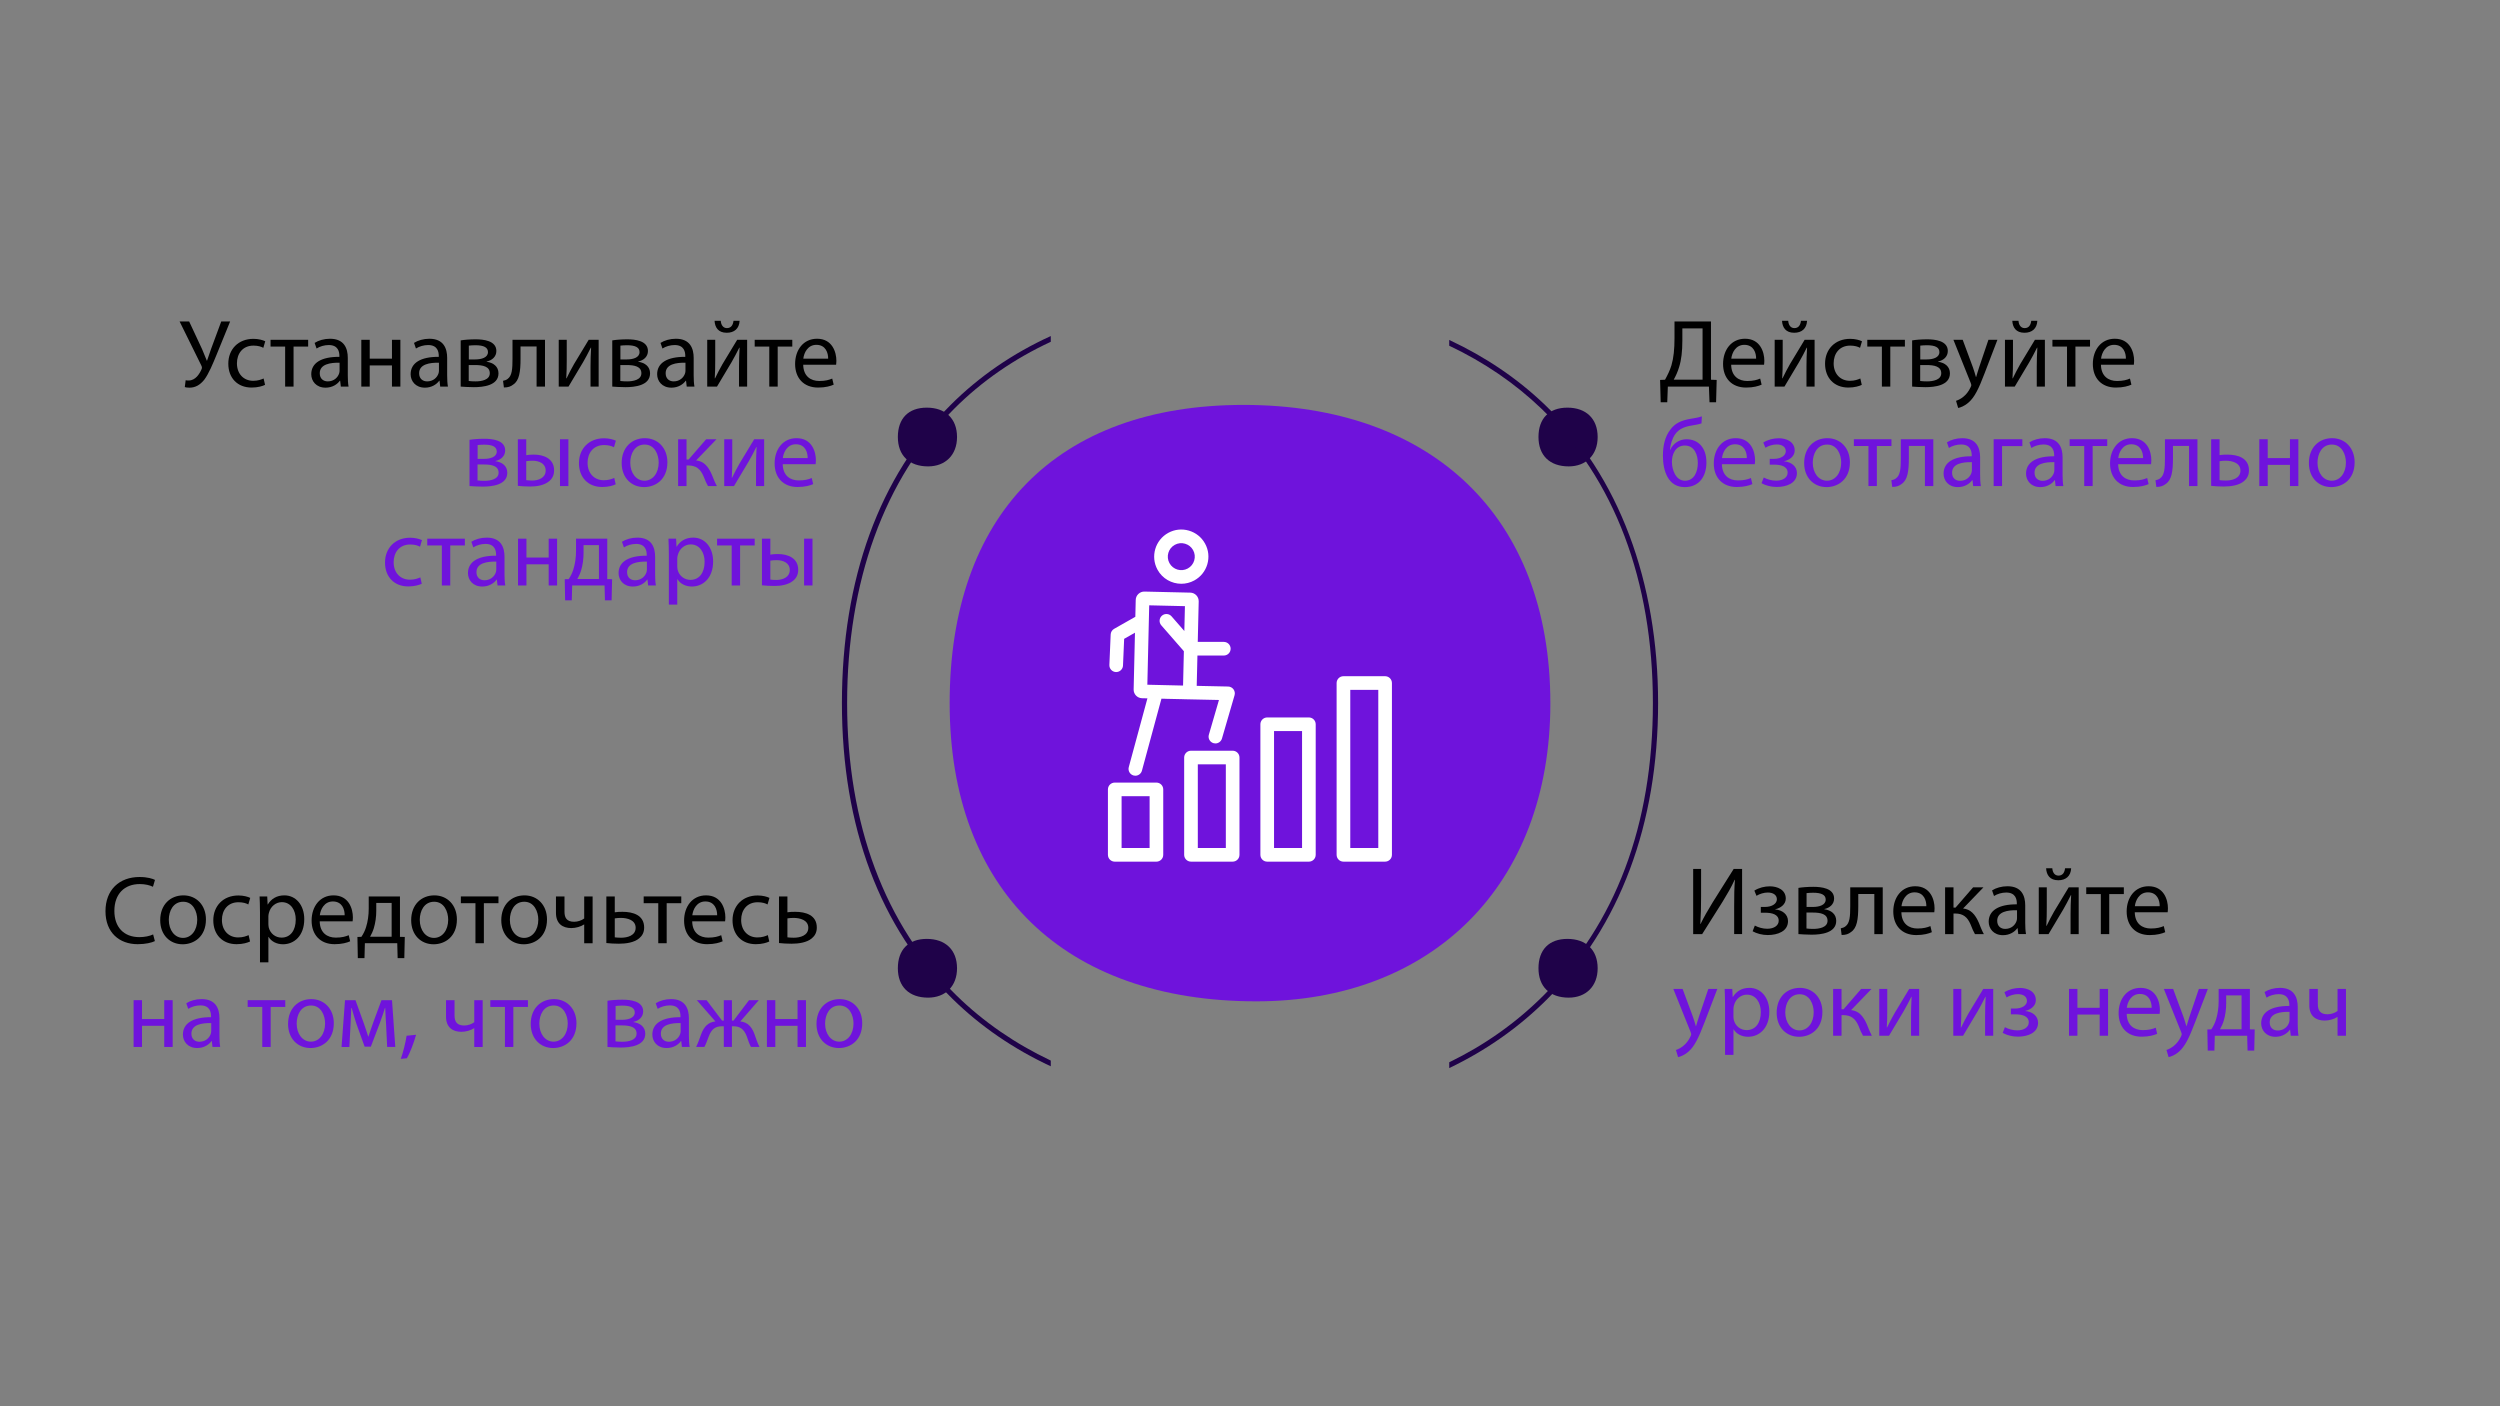
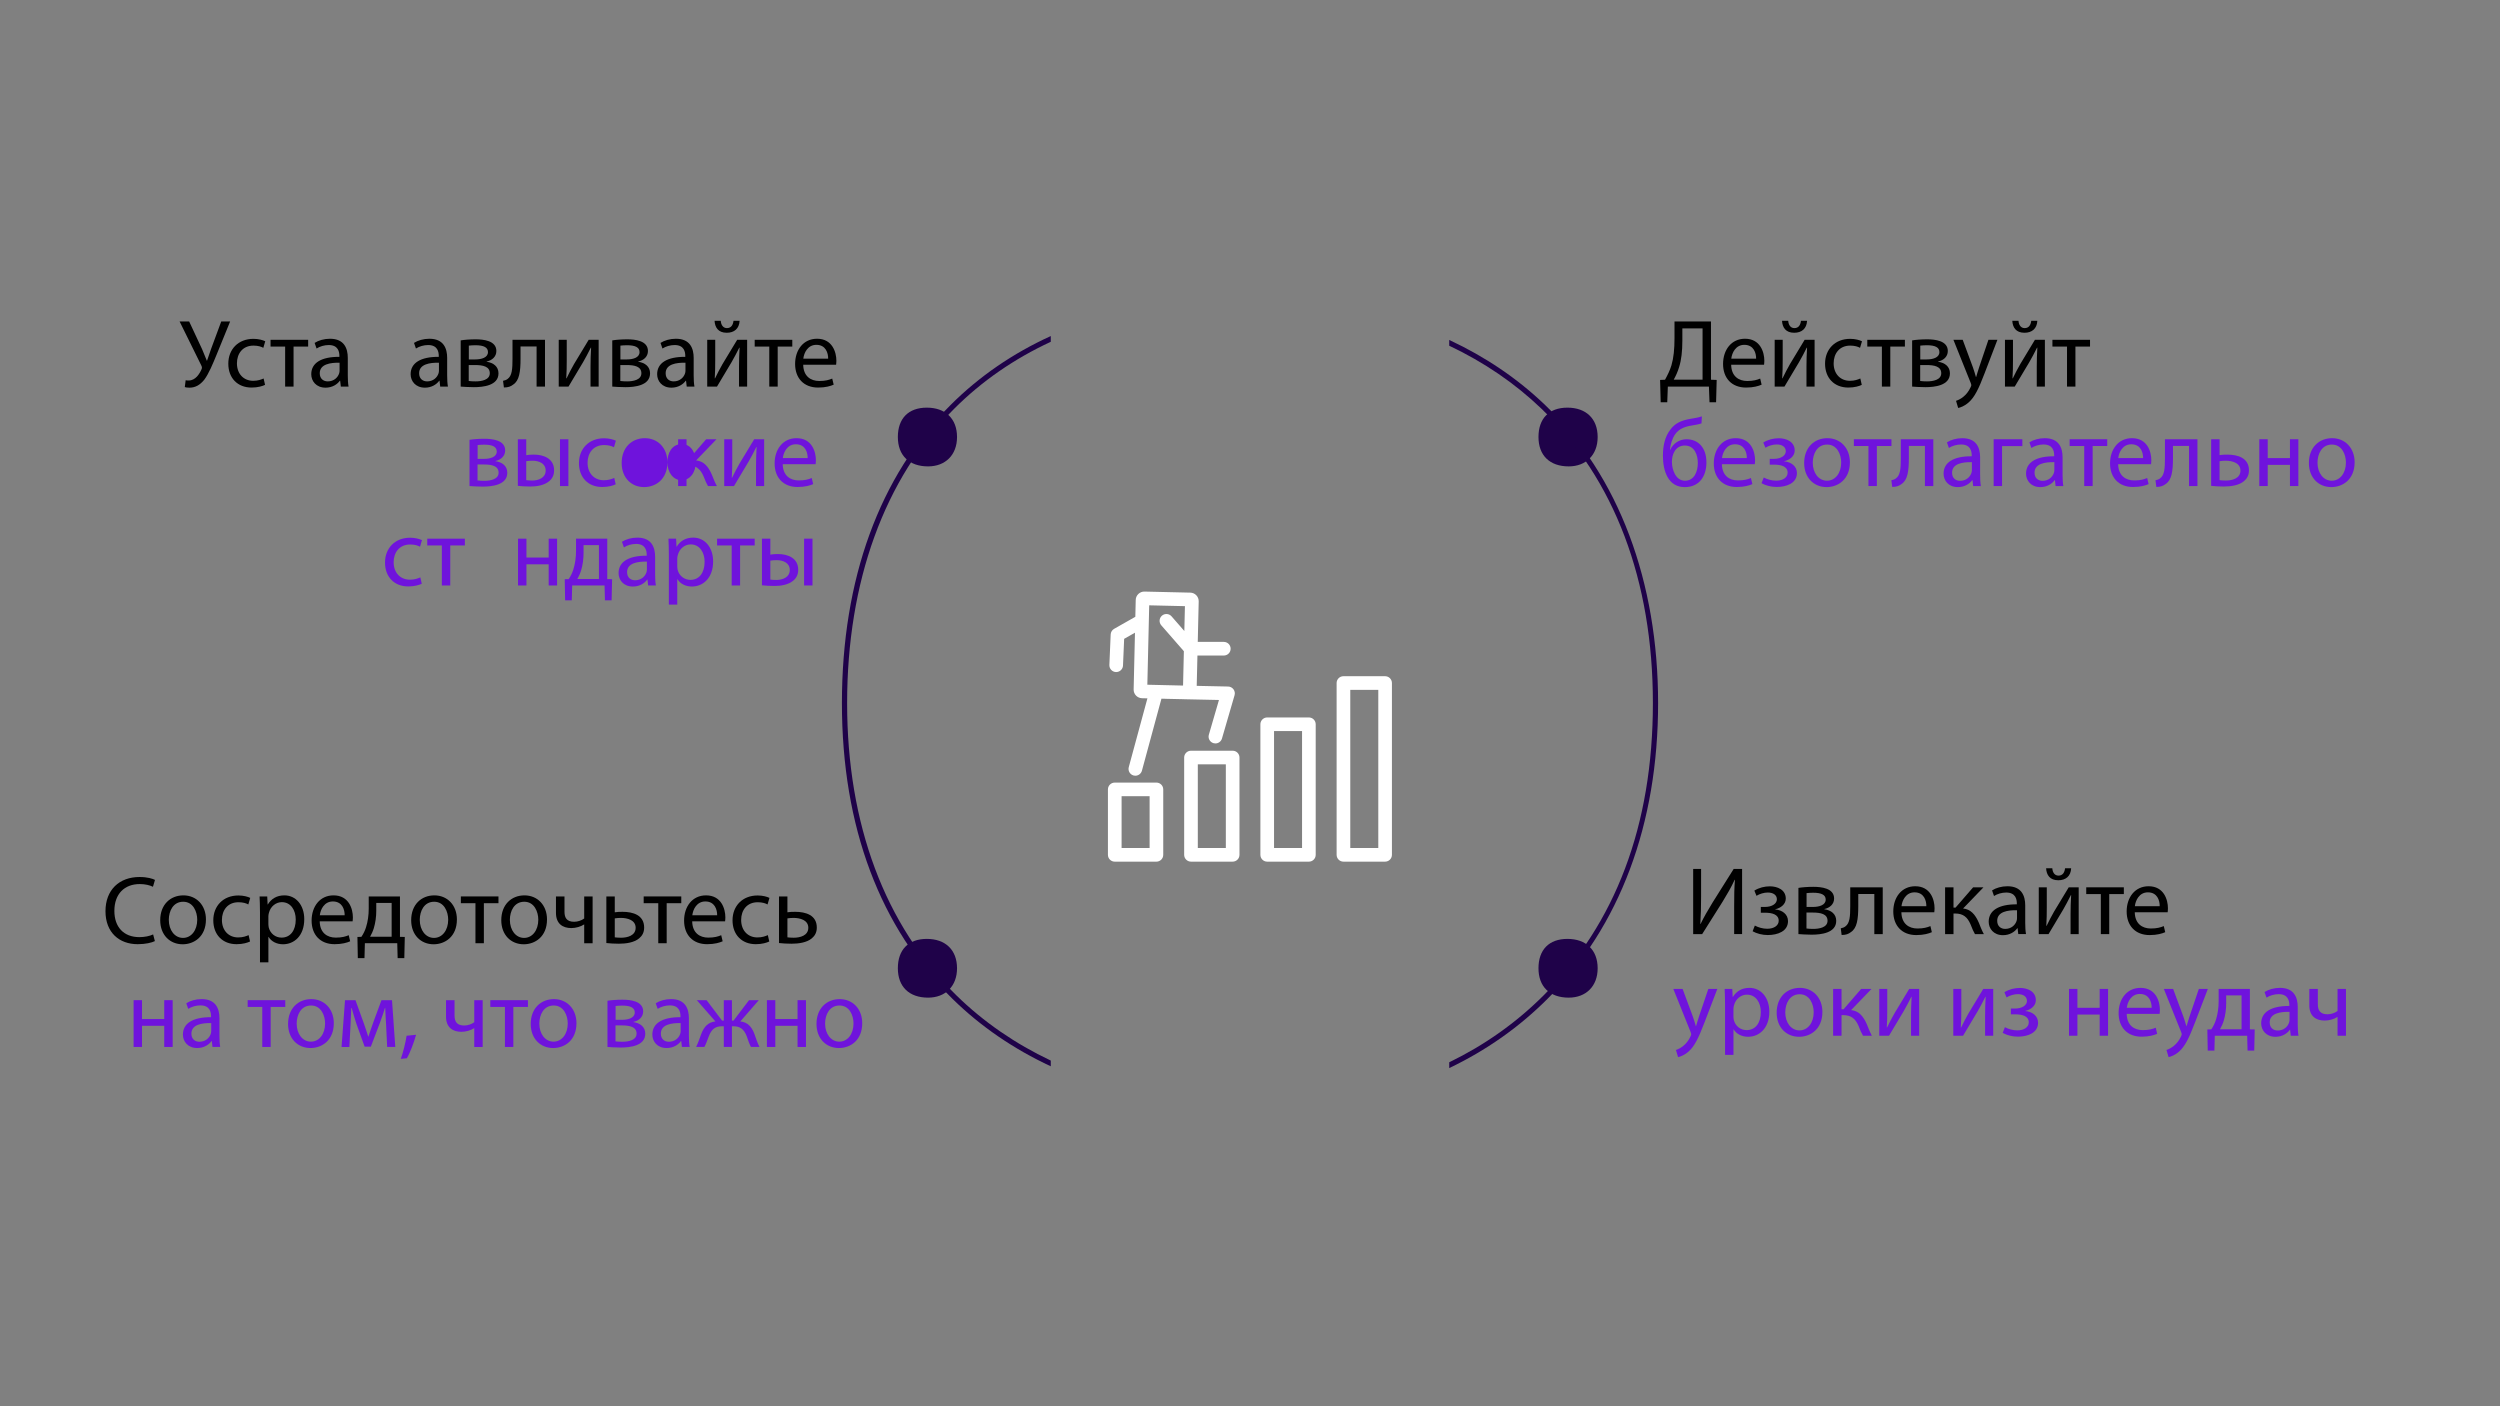
<svg xmlns="http://www.w3.org/2000/svg" id="Calque_1" data-name="Calque 1" viewBox="0 0 1920 1080">
  <rect x="0" y="0" width="1920" height="1080" fill="#808080" stroke="none" />
  <defs>
    <style>
      .cls-1, .cls-2 {
        fill-rule: evenodd;
      }

      .cls-1, .cls-3 {
        fill: #1f0249;
      }

      .cls-2, .cls-4 {
        fill: #6f13dc;
      }

      .cls-5 {
        fill: #fff;
      }
    </style>
  </defs>
-   <path class="cls-2" d="M1190.67,540c0-143.97-91.6-229.03-235.58-229.03s-225.75,85.06-225.75,229.03,88.33,229.03,235.58,229.03c134.16,0,225.76-88.36,225.76-229.03Z" />
  <path class="cls-1" d="M735,335.63c0-14.18-9.02-22.56-23.21-22.56s-22.24,8.38-22.24,22.56,8.7,22.56,23.21,22.56c13.22,0,22.24-8.7,22.24-22.56Z" />
  <path class="cls-1" d="M1227,335.63c0-14.18-9.02-22.56-23.21-22.56s-22.24,8.38-22.24,22.56,8.7,22.56,23.21,22.56c13.22,0,22.24-8.7,22.24-22.56Z" />
  <path class="cls-1" d="M735,743.63c0-14.18-9.02-22.56-23.21-22.56s-22.24,8.38-22.24,22.56,8.7,22.56,23.21,22.56c13.22,0,22.24-8.7,22.24-22.56Z" />
  <path class="cls-1" d="M1227,743.63c0-14.18-9.02-22.56-23.21-22.56s-22.24,8.38-22.24,22.56,8.7,22.56,23.21,22.56c13.22,0,22.24-8.7,22.24-22.56Z" />
  <g>
    <path d="M145.26,246.87l9.95,21.31c1.26,2.97,2.45,5.87,3.64,8.84h.15c.89-2.6,1.86-5.49,3.12-9.06l7.8-21.09h6.83l-10.47,25.69c-2.75,6.68-5.87,14.33-9.36,19.01-3.27,4.08-6.91,6.16-11.36,6.16-1.63,0-2.82-.15-3.64-.45l.67-5.27c.52.15,1.26.22,2.38.22,5.2-.07,8.24-5.05,9.8-8.61.52-1.11.37-1.86-.22-3.04l-16.63-33.71h7.35Z" />
    <path d="M203.55,295.57c-1.71.89-5.49,2.08-10.32,2.08-10.84,0-17.89-7.35-17.89-18.34s7.57-19.08,19.31-19.08c3.86,0,7.28.97,9.06,1.86l-1.48,5.05c-1.56-.89-4.01-1.71-7.57-1.71-8.24,0-12.7,6.09-12.7,13.59,0,8.32,5.35,13.44,12.47,13.44,3.71,0,6.16-.97,8.02-1.78l1.11,4.9Z" />
    <path d="M236.66,260.97v5.2h-11.21v30.74h-6.46v-30.74h-11.21v-5.2h28.88Z" />
    <path d="M261.76,296.91l-.52-4.53h-.22c-2,2.82-5.87,5.35-10.99,5.35-7.28,0-10.99-5.12-10.99-10.32,0-8.69,7.72-13.44,21.61-13.36v-.74c0-2.97-.82-8.32-8.17-8.32-3.34,0-6.83,1.04-9.36,2.67l-1.49-4.31c2.97-1.93,7.28-3.19,11.81-3.19,10.99,0,13.66,7.5,13.66,14.7v13.44c0,3.12.15,6.16.59,8.61h-5.94ZM260.79,278.57c-7.13-.15-15.22,1.11-15.22,8.09,0,4.23,2.82,6.24,6.16,6.24,4.68,0,7.65-2.97,8.69-6.01.22-.67.37-1.41.37-2.08v-6.24Z" />
-     <path d="M283.95,260.97v14.48h17.08v-14.48h6.46v35.94h-6.46v-16.26h-17.08v16.26h-6.46v-35.94h6.46Z" />
    <path d="M338.08,296.91l-.52-4.53h-.22c-2,2.82-5.87,5.35-10.99,5.35-7.28,0-10.99-5.12-10.99-10.32,0-8.69,7.72-13.44,21.61-13.36v-.74c0-2.97-.82-8.32-8.17-8.32-3.34,0-6.83,1.04-9.36,2.67l-1.49-4.31c2.97-1.93,7.28-3.19,11.81-3.19,10.99,0,13.66,7.5,13.66,14.7v13.44c0,3.12.15,6.16.59,8.61h-5.94ZM337.11,278.57c-7.13-.15-15.22,1.11-15.22,8.09,0,4.23,2.82,6.24,6.16,6.24,4.68,0,7.65-2.97,8.69-6.01.22-.67.37-1.41.37-2.08v-6.24Z" />
    <path d="M353.82,261.42c2.52-.45,7.2-.82,11.43-.82,6.01,0,15.96.97,15.96,8.98,0,4.46-3.42,7.2-7.5,8.09v.15c5.27.74,9.13,3.71,9.13,8.91,0,9.43-11.88,10.62-18.93,10.62-4.01,0-8.17-.3-10.1-.45v-35.49ZM359.98,292.6c1.86.22,3.19.3,5.27.3,4.38,0,10.91-1.04,10.91-6.24s-5.2-6.31-11.43-6.31h-4.75v12.25ZM360.06,276.05h4.9c4.83,0,9.8-1.41,9.8-5.64,0-3.56-3.12-5.27-9.65-5.27-2.15,0-3.49.15-5.05.3v10.62Z" />
    <path d="M418.56,260.97v35.94h-6.46v-30.81h-12.33v9.36c0,10.1-.96,16.85-5.64,19.9-1.78,1.41-3.79,2.23-7.13,2.23l-.67-5.12c1.26-.22,2.67-.74,3.56-1.48,3.34-2.45,3.71-7.5,3.71-15.52v-14.48h24.95Z" />
    <path d="M435.26,260.97v15.15c0,5.72-.07,9.28-.37,14.4l.22.07c2.15-4.38,3.42-6.91,5.79-11.06l11.21-18.56h7.65v35.94h-6.24v-15.22c0-5.87.15-8.91.45-14.7h-.22c-2.3,4.6-3.86,7.5-5.94,11.14-3.42,5.57-7.35,12.47-11.21,18.79h-7.5v-35.94h6.16Z" />
    <path d="M470.23,261.42c2.52-.45,7.2-.82,11.43-.82,6.01,0,15.96.97,15.96,8.98,0,4.46-3.42,7.2-7.5,8.09v.15c5.27.74,9.13,3.71,9.13,8.91,0,9.43-11.88,10.62-18.93,10.62-4.01,0-8.17-.3-10.1-.45v-35.49ZM476.4,292.6c1.86.22,3.19.3,5.27.3,4.38,0,10.91-1.04,10.91-6.24s-5.2-6.31-11.43-6.31h-4.75v12.25ZM476.47,276.05h4.9c4.83,0,9.8-1.41,9.8-5.64,0-3.56-3.12-5.27-9.65-5.27-2.15,0-3.49.15-5.05.3v10.62Z" />
    <path d="M527.4,296.91l-.52-4.53h-.22c-2,2.82-5.87,5.35-10.99,5.35-7.28,0-10.99-5.12-10.99-10.32,0-8.69,7.72-13.44,21.61-13.36v-.74c0-2.97-.82-8.32-8.17-8.32-3.34,0-6.83,1.04-9.36,2.67l-1.49-4.31c2.97-1.93,7.28-3.19,11.81-3.19,10.99,0,13.66,7.5,13.66,14.7v13.44c0,3.12.15,6.16.59,8.61h-5.94ZM526.44,278.57c-7.13-.15-15.22,1.11-15.22,8.09,0,4.23,2.82,6.24,6.16,6.24,4.68,0,7.65-2.97,8.69-6.01.22-.67.37-1.41.37-2.08v-6.24Z" />
    <path d="M549.3,260.97v15.15c0,5.72-.07,9.28-.37,14.4l.22.07c2.15-4.38,3.42-6.91,5.79-11.06l11.21-18.56h7.65v35.94h-6.24v-15.22c0-5.87.15-8.91.45-14.7h-.22c-2.3,4.6-3.86,7.5-5.94,11.14-3.42,5.57-7.35,12.47-11.21,18.79h-7.5v-35.94h6.16ZM553.54,246.35c.22,3.19,1.78,5.64,4.75,5.64,3.19,0,4.68-2.38,5.05-5.64h4.68c-.3,6.09-4.16,9.21-9.88,9.21-6.53,0-9.06-4.08-9.36-9.21h4.75Z" />
    <path d="M608.48,260.97v5.2h-11.21v30.74h-6.46v-30.74h-11.21v-5.2h28.88Z" />
    <path d="M616.87,280.13c.15,8.84,5.79,12.47,12.33,12.47,4.68,0,7.5-.82,9.95-1.86l1.11,4.68c-2.3,1.04-6.24,2.23-11.95,2.23-11.06,0-17.67-7.28-17.67-18.12s6.39-19.38,16.85-19.38c11.73,0,14.85,10.32,14.85,16.93,0,1.34-.15,2.38-.22,3.04h-25.24ZM636.02,275.45c.07-4.16-1.71-10.62-9.06-10.62-6.61,0-9.5,6.09-10.02,10.62h19.08Z" />
    <path class="cls-4" d="M360.58,337.79c2.52-.45,7.2-.82,11.43-.82,6.01,0,15.96.97,15.96,8.98,0,4.46-3.42,7.2-7.5,8.09v.15c5.27.74,9.13,3.71,9.13,8.91,0,9.43-11.88,10.62-18.93,10.62-4.01,0-8.17-.3-10.1-.45v-35.49ZM366.74,368.97c1.86.22,3.19.3,5.27.3,4.38,0,10.91-1.04,10.91-6.24s-5.2-6.31-11.43-6.31h-4.75v12.25ZM366.81,352.41h4.9c4.83,0,9.8-1.41,9.8-5.64,0-3.56-3.12-5.27-9.65-5.27-2.15,0-3.49.15-5.05.3v10.62Z" />
    <path class="cls-4" d="M404.16,337.34v12.25c1.41-.3,3.49-.45,5.87-.45,7.72,0,15.52,3.19,15.52,12.03,0,3.79-1.41,6.39-3.71,8.32-3.94,3.34-9.73,4.16-14.48,4.16-3.64,0-6.98-.22-9.65-.52v-35.79h6.46ZM404.16,368.75c1.26.15,2.67.3,4.53.3,4.97,0,10.39-2.08,10.39-7.65s-5.2-7.57-10.1-7.57c-1.86,0-3.49.15-4.83.37v14.55ZM436.53,337.34v35.94h-6.46v-35.94h6.46Z" />
    <path class="cls-4" d="M472.84,371.94c-1.71.89-5.49,2.08-10.32,2.08-10.84,0-17.89-7.35-17.89-18.34s7.57-19.08,19.31-19.08c3.86,0,7.28.97,9.06,1.86l-1.48,5.05c-1.56-.89-4.01-1.71-7.57-1.71-8.24,0-12.7,6.09-12.7,13.59,0,8.32,5.35,13.44,12.47,13.44,3.71,0,6.16-.97,8.02-1.78l1.11,4.9Z" />
-     <path class="cls-4" d="M512.56,355.01c0,13.29-9.21,19.08-17.89,19.08-9.73,0-17.23-7.13-17.23-18.49,0-12.03,7.87-19.08,17.82-19.08s17.3,7.5,17.3,18.49ZM484.05,355.38c0,7.87,4.53,13.81,10.91,13.81s10.91-5.87,10.91-13.96c0-6.09-3.04-13.81-10.77-13.81s-11.06,7.13-11.06,13.96Z" />
+     <path class="cls-4" d="M512.56,355.01c0,13.29-9.21,19.08-17.89,19.08-9.73,0-17.23-7.13-17.23-18.49,0-12.03,7.87-19.08,17.82-19.08s17.3,7.5,17.3,18.49Zc0,7.87,4.53,13.81,10.91,13.81s10.91-5.87,10.91-13.96c0-6.09-3.04-13.81-10.77-13.81s-11.06,7.13-11.06,13.96Z" />
    <path class="cls-4" d="M527.26,337.34v15.59h1.56l13.51-15.59h7.94l-15.67,16.26c5.79.59,9.28,4.46,12.1,10.92.97,2.38,2.23,5.87,3.86,8.76h-6.83c-.97-1.56-2.23-4.38-3.34-7.35-2.45-5.79-5.79-8.46-11.88-8.46h-1.26v15.81h-6.46v-35.94h6.46Z" />
    <path class="cls-4" d="M562.37,337.34v15.15c0,5.72-.07,9.28-.37,14.4l.22.07c2.15-4.38,3.42-6.91,5.79-11.06l11.21-18.56h7.65v35.94h-6.24v-15.22c0-5.87.15-8.91.45-14.7h-.22c-2.3,4.6-3.86,7.5-5.94,11.14-3.42,5.57-7.35,12.47-11.21,18.79h-7.5v-35.94h6.16Z" />
    <path class="cls-4" d="M601.13,356.5c.15,8.84,5.79,12.47,12.33,12.47,4.68,0,7.5-.82,9.95-1.86l1.11,4.68c-2.3,1.04-6.24,2.23-11.95,2.23-11.06,0-17.67-7.28-17.67-18.12s6.39-19.38,16.85-19.38c11.73,0,14.85,10.32,14.85,16.93,0,1.34-.15,2.38-.22,3.04h-25.24ZM620.29,351.82c.07-4.16-1.71-10.62-9.06-10.62-6.61,0-9.5,6.09-10.02,10.62h19.08Z" />
    <path class="cls-4" d="M323.9,448.31c-1.71.89-5.49,2.08-10.32,2.08-10.84,0-17.89-7.35-17.89-18.34s7.57-19.08,19.31-19.08c3.86,0,7.28.97,9.06,1.86l-1.48,5.05c-1.56-.89-4.01-1.71-7.57-1.71-8.24,0-12.7,6.09-12.7,13.59,0,8.32,5.35,13.44,12.47,13.44,3.71,0,6.16-.96,8.02-1.78l1.11,4.9Z" />
    <path class="cls-4" d="M357.01,413.71v5.2h-11.21v30.74h-6.46v-30.74h-11.21v-5.2h28.88Z" />
-     <path class="cls-4" d="M382.11,449.65l-.52-4.53h-.22c-2,2.82-5.87,5.35-10.99,5.35-7.28,0-10.99-5.12-10.99-10.32,0-8.69,7.72-13.44,21.61-13.36v-.74c0-2.97-.82-8.32-8.17-8.32-3.34,0-6.83,1.04-9.35,2.67l-1.49-4.31c2.97-1.93,7.28-3.19,11.81-3.19,10.99,0,13.66,7.5,13.66,14.7v13.44c0,3.12.15,6.16.59,8.61h-5.94ZM381.14,431.31c-7.13-.15-15.22,1.11-15.22,8.09,0,4.23,2.82,6.24,6.16,6.24,4.68,0,7.65-2.97,8.69-6.01.22-.67.37-1.41.37-2.08v-6.24Z" />
    <path class="cls-4" d="M404.31,413.71v14.48h17.08v-14.48h6.46v35.94h-6.46v-16.26h-17.08v16.26h-6.46v-35.94h6.46Z" />
    <path class="cls-4" d="M466.38,413.71v31.04l3.71.07-.37,16.26h-5.12l-.3-11.43h-24.87l-.3,11.43h-5.12l-.3-16.26,3.04-.07c1.56-2.3,2.75-4.75,3.56-7.35,1.41-4.46,2.08-9.28,2.08-14.33v-9.36h23.98ZM448.18,424.63c0,4.75-.67,9.35-1.86,13.36-.74,2.45-1.78,4.68-2.9,6.68h16.56v-25.99h-11.81v5.94Z" />
    <path class="cls-4" d="M497.78,449.65l-.52-4.53h-.22c-2,2.82-5.87,5.35-10.99,5.35-7.28,0-10.99-5.12-10.99-10.32,0-8.69,7.72-13.44,21.61-13.36v-.74c0-2.97-.82-8.32-8.17-8.32-3.34,0-6.83,1.04-9.35,2.67l-1.49-4.31c2.97-1.93,7.28-3.19,11.81-3.19,10.99,0,13.66,7.5,13.66,14.7v13.44c0,3.12.15,6.16.59,8.61h-5.94ZM496.82,431.31c-7.13-.15-15.22,1.11-15.22,8.09,0,4.23,2.82,6.24,6.16,6.24,4.68,0,7.65-2.97,8.69-6.01.22-.67.37-1.41.37-2.08v-6.24Z" />
    <path class="cls-4" d="M513.67,425.44c0-4.6-.15-8.32-.3-11.73h5.87l.3,6.16h.15c2.67-4.38,6.9-6.98,12.77-6.98,8.69,0,15.22,7.35,15.22,18.27,0,12.92-7.87,19.3-16.33,19.3-4.75,0-8.91-2.08-11.06-5.64h-.15v19.53h-6.46v-38.91ZM520.13,435.02c0,.96.15,1.86.3,2.67,1.19,4.53,5.12,7.65,9.8,7.65,6.9,0,10.91-5.64,10.91-13.88,0-7.2-3.79-13.36-10.69-13.36-4.46,0-8.61,3.19-9.88,8.09-.22.82-.45,1.78-.45,2.67v6.16Z" />
    <path class="cls-4" d="M579.6,413.71v5.2h-11.21v30.74h-6.46v-30.74h-11.21v-5.2h28.88Z" />
    <path class="cls-4" d="M591.63,413.71v12.25c1.41-.3,3.49-.45,5.87-.45,7.72,0,15.52,3.19,15.52,12.03,0,3.79-1.41,6.39-3.71,8.32-3.94,3.34-9.73,4.16-14.48,4.16-3.64,0-6.98-.22-9.65-.52v-35.79h6.46ZM591.63,445.12c1.26.15,2.67.3,4.53.3,4.97,0,10.39-2.08,10.39-7.65s-5.2-7.57-10.1-7.57c-1.86,0-3.49.15-4.83.37v14.55ZM624,413.71v35.94h-6.46v-35.94h6.46Z" />
  </g>
  <g>
    <path d="M1314.03,246.87v44.77l4.38.15-.45,17.15h-5.05l-.45-12.03h-31.56l-.45,12.03h-5.05l-.45-17.15,3.79-.15c1.86-3.42,3.71-7.05,4.9-10.99,1.71-5.79,2.38-12.47,2.38-21.09v-12.7h27.99ZM1292.05,261.64c0,8.02-.74,14.78-2.53,20.42-1.04,3.49-2.6,6.83-4.08,9.5h22.13v-39.35h-15.52v9.43Z" />
    <path d="M1329.54,280.13c.15,8.84,5.79,12.47,12.33,12.47,4.68,0,7.5-.82,9.95-1.86l1.11,4.68c-2.3,1.04-6.24,2.23-11.95,2.23-11.06,0-17.67-7.28-17.67-18.12s6.39-19.38,16.85-19.38c11.73,0,14.85,10.32,14.85,16.93,0,1.34-.15,2.38-.22,3.04h-25.24ZM1348.7,275.45c.07-4.16-1.71-10.62-9.06-10.62-6.61,0-9.5,6.09-10.02,10.62h19.08Z" />
    <path d="M1369.11,260.97v15.15c0,5.72-.07,9.28-.37,14.4l.22.07c2.15-4.38,3.42-6.91,5.79-11.06l11.21-18.56h7.65v35.94h-6.24v-15.22c0-5.87.15-8.91.45-14.7h-.22c-2.3,4.6-3.86,7.5-5.94,11.14-3.42,5.57-7.35,12.47-11.21,18.79h-7.5v-35.94h6.16ZM1373.35,246.35c.22,3.19,1.78,5.64,4.75,5.64,3.19,0,4.68-2.38,5.05-5.64h4.68c-.3,6.09-4.16,9.21-9.88,9.21-6.53,0-9.06-4.08-9.36-9.21h4.75Z" />
    <path d="M1429.85,295.57c-1.71.89-5.49,2.08-10.32,2.08-10.84,0-17.89-7.35-17.89-18.34s7.57-19.08,19.3-19.08c3.86,0,7.28.97,9.06,1.86l-1.49,5.05c-1.56-.89-4.01-1.71-7.57-1.71-8.24,0-12.7,6.09-12.7,13.59,0,8.32,5.35,13.44,12.47,13.44,3.71,0,6.16-.97,8.02-1.78l1.11,4.9Z" />
    <path d="M1462.96,260.97v5.2h-11.21v30.74h-6.46v-30.74h-11.21v-5.2h28.88Z" />
    <path d="M1468.53,261.42c2.52-.45,7.2-.82,11.43-.82,6.01,0,15.96.97,15.96,8.98,0,4.46-3.42,7.2-7.5,8.09v.15c5.27.74,9.13,3.71,9.13,8.91,0,9.43-11.88,10.62-18.93,10.62-4.01,0-8.17-.3-10.1-.45v-35.49ZM1474.69,292.6c1.86.22,3.19.3,5.27.3,4.38,0,10.92-1.04,10.92-6.24s-5.2-6.31-11.43-6.31h-4.75v12.25ZM1474.76,276.05h4.9c4.83,0,9.8-1.41,9.8-5.64,0-3.56-3.12-5.27-9.65-5.27-2.15,0-3.49.15-5.05.3v10.62Z" />
    <path d="M1507.36,260.97l7.87,21.24c.82,2.38,1.71,5.2,2.3,7.35h.15c.67-2.15,1.41-4.9,2.3-7.5l7.13-21.09h6.9l-9.8,25.62c-4.68,12.33-7.87,18.64-12.33,22.5-3.19,2.82-6.39,3.94-8.02,4.23l-1.63-5.49c1.63-.52,3.79-1.56,5.72-3.19,1.78-1.41,4.01-3.94,5.49-7.28.3-.67.52-1.19.52-1.56s-.15-.89-.45-1.71l-13.29-33.12h7.13Z" />
    <path d="M1545.97,260.97v15.15c0,5.72-.07,9.28-.37,14.4l.22.07c2.15-4.38,3.42-6.91,5.79-11.06l11.21-18.56h7.65v35.94h-6.24v-15.22c0-5.87.15-8.91.45-14.7h-.22c-2.3,4.6-3.86,7.5-5.94,11.14-3.42,5.57-7.35,12.47-11.21,18.79h-7.5v-35.94h6.16ZM1550.2,246.35c.22,3.19,1.78,5.64,4.75,5.64,3.19,0,4.68-2.38,5.05-5.64h4.68c-.3,6.09-4.16,9.21-9.88,9.21-6.53,0-9.06-4.08-9.36-9.21h4.75Z" />
    <path d="M1605.14,260.97v5.2h-11.21v30.74h-6.46v-30.74h-11.21v-5.2h28.88Z" />
-     <path d="M1613.53,280.13c.15,8.84,5.79,12.47,12.33,12.47,4.68,0,7.5-.82,9.95-1.86l1.11,4.68c-2.3,1.04-6.24,2.23-11.95,2.23-11.06,0-17.67-7.28-17.67-18.12s6.39-19.38,16.85-19.38c11.73,0,14.85,10.32,14.85,16.93,0,1.34-.15,2.38-.22,3.04h-25.24ZM1632.69,275.45c.07-4.16-1.71-10.62-9.06-10.62-6.61,0-9.5,6.09-10.02,10.62h19.08Z" />
    <path class="cls-4" d="M1306.75,325.17c-1.86.67-5.12,1.26-7.5,1.63-5.79.89-10.02,2.82-12.77,6.76-2.3,3.27-3.64,8.09-3.93,11.88h.22c2.3-5.2,7.35-8.09,12.47-8.09,8.84,0,15.29,6.31,15.29,17.75s-6.09,19.01-16.63,19.01c-12.62,0-16.78-12.1-16.78-24.06,0-8.17,1.71-14.85,5.57-19.9,3.49-4.97,8.46-7.28,15.44-8.46,2.9-.45,6.46-1.04,8.91-1.93l-.3,5.42ZM1293.9,342.17c-3.86,0-6.61,2-8.09,4.9-1.19,2.15-1.78,4.75-1.78,7.65,0,5.94,2.9,14.48,10.02,14.48s9.88-6.98,9.88-13.59c0-5.87-2.3-13.44-10.02-13.44Z" />
    <path class="cls-4" d="M1322.42,356.5c.15,8.84,5.79,12.47,12.33,12.47,4.68,0,7.5-.82,9.95-1.86l1.11,4.68c-2.3,1.04-6.24,2.23-11.95,2.23-11.06,0-17.67-7.28-17.67-18.12s6.39-19.38,16.85-19.38c11.73,0,14.85,10.32,14.85,16.93,0,1.34-.15,2.38-.22,3.04h-25.24ZM1341.57,351.82c.07-4.16-1.71-10.62-9.06-10.62-6.61,0-9.5,6.09-10.02,10.62h19.08Z" />
    <path class="cls-4" d="M1359.17,352.41h3.12c5.49,0,9.21-2.52,9.21-5.87s-2.9-5.2-6.98-5.2c-2.9,0-6.16.97-8.69,2.52l-1.63-4.01c3.64-2.23,7.8-3.27,11.95-3.27,5.5,0,12.18,2.45,12.18,9.43,0,4.46-4.08,7.35-8.09,8.17v.15c5.35.45,9.8,3.71,9.8,8.98,0,7.8-7.94,10.69-15.52,10.69-4.23,0-8.46-1.11-11.66-2.9l1.71-4.38c2.6,1.41,6.09,2.45,9.5,2.45,5.42,0,8.83-2.6,8.83-6.16,0-4.83-5.05-6.16-10.47-6.16h-3.27v-4.46Z" />
    <path class="cls-4" d="M1420.72,355.01c0,13.29-9.21,19.08-17.89,19.08-9.73,0-17.23-7.13-17.23-18.49,0-12.03,7.87-19.08,17.82-19.08s17.3,7.5,17.3,18.49ZM1392.2,355.38c0,7.87,4.53,13.81,10.92,13.81s10.91-5.87,10.91-13.96c0-6.09-3.04-13.81-10.77-13.81s-11.06,7.13-11.06,13.96Z" />
    <path class="cls-4" d="M1452.64,337.34v5.2h-11.21v30.74h-6.46v-30.74h-11.21v-5.2h28.88Z" />
    <path class="cls-4" d="M1484.79,337.34v35.94h-6.46v-30.81h-12.33v9.36c0,10.1-.97,16.85-5.64,19.9-1.78,1.41-3.79,2.23-7.13,2.23l-.67-5.12c1.26-.22,2.67-.74,3.56-1.48,3.34-2.45,3.71-7.5,3.71-15.52v-14.48h24.95Z" />
    <path class="cls-4" d="M1515.38,373.28l-.52-4.53h-.22c-2,2.82-5.87,5.35-10.99,5.35-7.28,0-10.99-5.12-10.99-10.32,0-8.69,7.72-13.44,21.61-13.36v-.74c0-2.97-.82-8.32-8.17-8.32-3.34,0-6.83,1.04-9.36,2.67l-1.49-4.31c2.97-1.93,7.28-3.19,11.81-3.19,10.99,0,13.66,7.5,13.66,14.7v13.44c0,3.12.15,6.16.59,8.61h-5.94ZM1514.41,354.94c-7.13-.15-15.22,1.11-15.22,8.09,0,4.23,2.82,6.24,6.16,6.24,4.68,0,7.65-2.97,8.69-6.01.22-.67.37-1.41.37-2.08v-6.24Z" />
    <path class="cls-4" d="M1553.17,337.34v5.27h-15.59v30.67h-6.46v-35.94h22.05Z" />
    <path class="cls-4" d="M1578.71,373.28l-.52-4.53h-.22c-2,2.82-5.87,5.35-10.99,5.35-7.28,0-10.99-5.12-10.99-10.32,0-8.69,7.72-13.44,21.61-13.36v-.74c0-2.97-.82-8.32-8.17-8.32-3.34,0-6.83,1.04-9.36,2.67l-1.49-4.31c2.97-1.93,7.28-3.19,11.81-3.19,10.99,0,13.66,7.5,13.66,14.7v13.44c0,3.12.15,6.16.59,8.61h-5.94ZM1577.74,354.94c-7.13-.15-15.22,1.11-15.22,8.09,0,4.23,2.82,6.24,6.16,6.24,4.68,0,7.65-2.97,8.69-6.01.22-.67.37-1.41.37-2.08v-6.24Z" />
    <path class="cls-4" d="M1618.36,337.34v5.2h-11.21v30.74h-6.46v-30.74h-11.21v-5.2h28.88Z" />
    <path class="cls-4" d="M1626.75,356.5c.15,8.84,5.79,12.47,12.33,12.47,4.68,0,7.5-.82,9.95-1.86l1.11,4.68c-2.3,1.04-6.24,2.23-11.95,2.23-11.06,0-17.67-7.28-17.67-18.12s6.39-19.38,16.85-19.38c11.73,0,14.85,10.32,14.85,16.93,0,1.34-.15,2.38-.22,3.04h-25.24ZM1645.9,351.82c.07-4.16-1.71-10.62-9.06-10.62-6.61,0-9.5,6.09-10.02,10.62h19.08Z" />
    <path class="cls-4" d="M1687.63,337.34v35.94h-6.46v-30.81h-12.33v9.36c0,10.1-.97,16.85-5.64,19.9-1.78,1.41-3.79,2.23-7.13,2.23l-.67-5.12c1.26-.22,2.67-.74,3.56-1.48,3.34-2.45,3.71-7.5,3.71-15.52v-14.48h24.95Z" />
    <path class="cls-4" d="M1704.63,337.34v12.18c1.49-.3,4.01-.37,5.94-.37,8.09,0,16.63,2.52,16.63,12.1,0,3.71-1.48,6.31-3.79,8.24-3.94,3.34-10.32,4.16-15.59,4.16-3.64,0-6.98-.22-9.65-.52v-35.79h6.46ZM1704.63,368.75c1.26.15,2.67.3,4.83.3,4.9,0,11.21-1.63,11.21-7.65s-6.53-7.57-11.36-7.57c-1.71,0-3.19.15-4.68.37v14.55Z" />
    <path class="cls-4" d="M1741.6,337.34v14.48h17.08v-14.48h6.46v35.94h-6.46v-16.26h-17.08v16.26h-6.46v-35.94h6.46Z" />
    <path class="cls-4" d="M1808.35,355.01c0,13.29-9.21,19.08-17.89,19.08-9.73,0-17.23-7.13-17.23-18.49,0-12.03,7.87-19.08,17.82-19.08s17.3,7.5,17.3,18.49ZM1779.84,355.38c0,7.87,4.53,13.81,10.92,13.81s10.91-5.87,10.91-13.96c0-6.09-3.04-13.81-10.77-13.81s-11.06,7.13-11.06,13.96Z" />
  </g>
  <g>
    <path class="cls-4" d="M1292.24,759.5l7.87,21.24c.82,2.38,1.71,5.2,2.3,7.35h.15c.67-2.15,1.41-4.9,2.3-7.5l7.13-21.09h6.91l-9.8,25.62c-4.68,12.33-7.87,18.64-12.33,22.5-3.19,2.82-6.38,3.94-8.02,4.23l-1.63-5.49c1.63-.52,3.79-1.56,5.72-3.19,1.78-1.41,4.01-3.93,5.49-7.28.3-.67.52-1.19.52-1.56s-.15-.89-.45-1.71l-13.29-33.12h7.13Z" />
    <path class="cls-4" d="M1324.83,771.23c0-4.6-.15-8.32-.3-11.73h5.87l.3,6.16h.15c2.67-4.38,6.91-6.98,12.77-6.98,8.69,0,15.22,7.35,15.22,18.26,0,12.92-7.87,19.3-16.33,19.3-4.75,0-8.91-2.08-11.06-5.64h-.15v19.53h-6.46v-38.91ZM1331.29,780.81c0,.96.15,1.86.3,2.67,1.19,4.53,5.12,7.65,9.8,7.65,6.91,0,10.92-5.64,10.92-13.88,0-7.2-3.79-13.36-10.69-13.36-4.46,0-8.61,3.19-9.88,8.09-.22.82-.45,1.78-.45,2.67v6.16Z" />
    <path class="cls-4" d="M1399.6,777.17c0,13.29-9.21,19.08-17.89,19.08-9.73,0-17.23-7.13-17.23-18.49,0-12.03,7.87-19.08,17.82-19.08s17.3,7.5,17.3,18.49ZM1371.09,777.54c0,7.87,4.53,13.81,10.92,13.81s10.91-5.87,10.91-13.96c0-6.09-3.04-13.81-10.77-13.81s-11.06,7.13-11.06,13.96Z" />
    <path class="cls-4" d="M1414.3,759.5v15.59h1.56l13.51-15.59h7.95l-15.67,16.26c5.79.59,9.28,4.46,12.1,10.91.97,2.38,2.23,5.87,3.86,8.76h-6.83c-.96-1.56-2.23-4.38-3.34-7.35-2.45-5.79-5.79-8.46-11.88-8.46h-1.26v15.82h-6.46v-35.94h6.46Z" />
    <path class="cls-4" d="M1449.42,759.5v15.15c0,5.72-.07,9.28-.37,14.4l.22.07c2.15-4.38,3.42-6.91,5.79-11.06l11.21-18.56h7.65v35.94h-6.24v-15.22c0-5.87.15-8.91.45-14.7h-.22c-2.3,4.6-3.86,7.5-5.94,11.14-3.42,5.57-7.35,12.47-11.21,18.79h-7.5v-35.94h6.16Z" />
    <path class="cls-4" d="M1506.29,759.5v15.15c0,5.72-.07,9.28-.37,14.4l.22.07c2.15-4.38,3.42-6.91,5.79-11.06l11.21-18.56h7.65v35.94h-6.24v-15.22c0-5.87.15-8.91.45-14.7h-.22c-2.3,4.6-3.86,7.5-5.94,11.14-3.42,5.57-7.35,12.47-11.21,18.79h-7.5v-35.94h6.16Z" />
    <path class="cls-4" d="M1544.37,774.57h3.12c5.49,0,9.21-2.52,9.21-5.87s-2.9-5.2-6.98-5.2c-2.9,0-6.16.96-8.69,2.52l-1.63-4.01c3.64-2.23,7.8-3.27,11.95-3.27,5.5,0,12.18,2.45,12.18,9.43,0,4.45-4.08,7.35-8.09,8.17v.15c5.35.45,9.8,3.71,9.8,8.98,0,7.8-7.94,10.69-15.52,10.69-4.23,0-8.46-1.11-11.66-2.9l1.71-4.38c2.6,1.41,6.09,2.45,9.5,2.45,5.42,0,8.83-2.6,8.83-6.16,0-4.83-5.05-6.16-10.47-6.16h-3.27v-4.46Z" />
    <path class="cls-4" d="M1595.45,759.5v14.48h17.08v-14.48h6.46v35.94h-6.46v-16.26h-17.08v16.26h-6.46v-35.94h6.46Z" />
    <path class="cls-4" d="M1633.32,778.66c.15,8.84,5.79,12.47,12.33,12.47,4.68,0,7.5-.82,9.95-1.86l1.11,4.68c-2.3,1.04-6.24,2.23-11.95,2.23-11.06,0-17.67-7.28-17.67-18.12s6.39-19.38,16.85-19.38c11.73,0,14.85,10.32,14.85,16.93,0,1.34-.15,2.38-.22,3.04h-25.24ZM1652.47,773.98c.07-4.16-1.71-10.62-9.06-10.62-6.61,0-9.5,6.09-10.02,10.62h19.08Z" />
    <path class="cls-4" d="M1668.96,759.5l7.87,21.24c.82,2.38,1.71,5.2,2.3,7.35h.15c.67-2.15,1.41-4.9,2.3-7.5l7.13-21.09h6.91l-9.8,25.62c-4.68,12.33-7.87,18.64-12.33,22.5-3.19,2.82-6.38,3.94-8.02,4.23l-1.63-5.49c1.63-.52,3.79-1.56,5.72-3.19,1.78-1.41,4.01-3.93,5.49-7.28.3-.67.52-1.19.52-1.56s-.15-.89-.45-1.71l-13.29-33.12h7.13Z" />
    <path class="cls-4" d="M1727.91,759.5v31.04l3.71.07-.37,16.26h-5.12l-.3-11.43h-24.87l-.3,11.43h-5.12l-.3-16.26,3.04-.07c1.56-2.3,2.75-4.75,3.56-7.35,1.41-4.46,2.08-9.28,2.08-14.33v-9.36h23.98ZM1709.72,770.42c0,4.75-.67,9.36-1.86,13.37-.74,2.45-1.78,4.68-2.9,6.68h16.56v-25.99h-11.81v5.94Z" />
    <path class="cls-4" d="M1759.31,795.44l-.52-4.53h-.22c-2,2.82-5.87,5.35-10.99,5.35-7.28,0-10.99-5.12-10.99-10.32,0-8.69,7.72-13.44,21.61-13.37v-.74c0-2.97-.82-8.32-8.17-8.32-3.34,0-6.83,1.04-9.36,2.67l-1.49-4.31c2.97-1.93,7.28-3.19,11.81-3.19,10.99,0,13.66,7.5,13.66,14.7v13.44c0,3.12.15,6.16.59,8.61h-5.94ZM1758.35,777.1c-7.13-.15-15.22,1.11-15.22,8.09,0,4.23,2.82,6.24,6.16,6.24,4.68,0,7.65-2.97,8.69-6.01.22-.67.37-1.41.37-2.08v-6.24Z" />
    <path class="cls-4" d="M1780.1,759.5v11.81c0,4.53,1.71,7.65,7.42,7.65,2.82,0,5.72-1.04,7.72-2.52v-16.93h6.46v35.94h-6.46v-14.4h-.15c-2.45,1.63-6.31,2.75-9.73,2.75-6.83,0-11.81-3.49-11.81-11.73v-12.55h6.53Z" />
  </g>
  <g>
    <path d="M1306.44,667.35v21.09c0,7.94-.15,14.48-.59,21.16l.15.07c2.52-5.2,5.64-10.62,9.28-16.56l16.19-25.76h6.46v50.04h-6.09v-21.31c0-8.09.07-14.03.59-20.34l-.22-.07c-2.45,5.5-5.87,11.29-9.28,16.86l-15.67,24.87h-6.91v-50.04h6.09Z" />
    <path d="M1352.32,696.53h3.12c5.49,0,9.21-2.52,9.21-5.87s-2.9-5.2-6.98-5.2c-2.9,0-6.16.96-8.69,2.52l-1.63-4.01c3.64-2.23,7.8-3.27,11.95-3.27,5.5,0,12.18,2.45,12.18,9.43,0,4.45-4.08,7.35-8.09,8.17v.15c5.35.45,9.8,3.71,9.8,8.98,0,7.8-7.94,10.69-15.52,10.69-4.23,0-8.46-1.11-11.66-2.9l1.71-4.38c2.6,1.41,6.09,2.45,9.5,2.45,5.42,0,8.83-2.6,8.83-6.16,0-4.83-5.05-6.16-10.47-6.16h-3.27v-4.46Z" />
    <path d="M1381.2,681.9c2.52-.45,7.2-.82,11.43-.82,6.01,0,15.96.96,15.96,8.98,0,4.45-3.42,7.2-7.5,8.09v.15c5.27.74,9.13,3.71,9.13,8.91,0,9.43-11.88,10.62-18.93,10.62-4.01,0-8.17-.3-10.1-.45v-35.49ZM1387.36,713.09c1.86.22,3.19.3,5.27.3,4.38,0,10.92-1.04,10.92-6.24s-5.2-6.31-11.43-6.31h-4.75v12.25ZM1387.44,696.53h4.9c4.83,0,9.8-1.41,9.8-5.64,0-3.56-3.12-5.27-9.65-5.27-2.15,0-3.49.15-5.05.3v10.62Z" />
    <path d="M1445.94,681.46v35.94h-6.46v-30.81h-12.33v9.36c0,10.1-.97,16.85-5.64,19.9-1.78,1.41-3.79,2.23-7.13,2.23l-.67-5.12c1.26-.22,2.67-.74,3.56-1.49,3.34-2.45,3.71-7.5,3.71-15.52v-14.48h24.95Z" />
    <path d="M1460.27,700.62c.15,8.84,5.79,12.47,12.33,12.47,4.68,0,7.5-.82,9.95-1.86l1.11,4.68c-2.3,1.04-6.24,2.23-11.95,2.23-11.06,0-17.67-7.28-17.67-18.12s6.39-19.38,16.85-19.38c11.73,0,14.85,10.32,14.85,16.93,0,1.34-.15,2.38-.22,3.04h-25.24ZM1479.43,695.94c.07-4.16-1.71-10.62-9.06-10.62-6.61,0-9.5,6.09-10.02,10.62h19.08Z" />
    <path d="M1500.29,681.46v15.59h1.56l13.51-15.59h7.95l-15.67,16.26c5.79.59,9.28,4.46,12.1,10.91.97,2.38,2.23,5.87,3.86,8.76h-6.83c-.96-1.56-2.23-4.38-3.34-7.35-2.45-5.79-5.79-8.46-11.88-8.46h-1.26v15.82h-6.46v-35.94h6.46Z" />
    <path d="M1550.03,717.4l-.52-4.53h-.22c-2,2.82-5.87,5.35-10.99,5.35-7.28,0-10.99-5.12-10.99-10.32,0-8.69,7.72-13.44,21.61-13.37v-.74c0-2.97-.82-8.32-8.17-8.32-3.34,0-6.83,1.04-9.36,2.67l-1.49-4.31c2.97-1.93,7.28-3.19,11.81-3.19,10.99,0,13.66,7.5,13.66,14.7v13.44c0,3.12.15,6.16.59,8.61h-5.94ZM1549.07,699.06c-7.13-.15-15.22,1.11-15.22,8.09,0,4.23,2.82,6.24,6.16,6.24,4.68,0,7.65-2.97,8.69-6.01.22-.67.37-1.41.37-2.08v-6.24Z" />
    <path d="M1571.93,681.46v15.15c0,5.72-.07,9.28-.37,14.4l.22.07c2.15-4.38,3.42-6.91,5.79-11.06l11.21-18.56h7.65v35.94h-6.24v-15.22c0-5.87.15-8.91.45-14.7h-.22c-2.3,4.6-3.86,7.5-5.94,11.14-3.42,5.57-7.35,12.47-11.21,18.79h-7.5v-35.94h6.16ZM1576.17,666.83c.22,3.19,1.78,5.64,4.75,5.64,3.19,0,4.68-2.38,5.05-5.64h4.68c-.3,6.09-4.16,9.21-9.88,9.21-6.53,0-9.06-4.08-9.36-9.21h4.75Z" />
    <path d="M1631.11,681.46v5.2h-11.21v30.74h-6.46v-30.74h-11.21v-5.2h28.88Z" />
    <path d="M1639.5,700.62c.15,8.84,5.79,12.47,12.33,12.47,4.68,0,7.5-.82,9.95-1.86l1.11,4.68c-2.3,1.04-6.24,2.23-11.95,2.23-11.06,0-17.67-7.28-17.67-18.12s6.39-19.38,16.85-19.38c11.73,0,14.85,10.32,14.85,16.93,0,1.34-.15,2.38-.22,3.04h-25.24ZM1658.65,695.94c.07-4.16-1.71-10.62-9.06-10.62-6.61,0-9.5,6.09-10.02,10.62h19.08Z" />
  </g>
  <g>
    <path class="cls-3" d="M807,814.52c-27.41-12.99-51.74-29.75-72.54-50.13-54.87-53.77-83.87-131.36-83.87-224.39s28.43-172.28,82.23-226.08c21.2-21.2,46.11-38.39,74.18-51.42v-4.42c-29.19,13.31-55.05,31.04-77.01,53.01-54.56,54.56-83.4,133.72-83.4,228.91s29.42,172.71,85.07,227.25c21.55,21.12,46.84,38.39,75.34,51.67v-4.4Z" />
    <path class="cls-3" d="M1186.67,311.07c-21.19-20.35-45.91-37.06-73.67-49.99v4.43c26.67,12.63,50.46,28.82,70.9,48.44,55.94,53.71,85.52,131.87,85.52,226.05s-29.01,169.52-83.89,224.41c-21.07,21.07-45.42,38.26-72.52,51.42v4.45c28.21-13.46,53.51-31.2,75.35-53.05,55.65-55.65,85.06-134.23,85.06-227.23s-30-174.46-86.75-228.93Z" />
  </g>
  <g>
    <path d="M118.96,722.76c-2.38,1.19-7.13,2.38-13.22,2.38-14.11,0-24.73-8.91-24.73-25.32s10.62-26.28,26.14-26.28c6.24,0,10.17,1.34,11.88,2.23l-1.56,5.27c-2.45-1.19-5.94-2.08-10.1-2.08-11.73,0-19.53,7.5-19.53,20.64,0,12.25,7.05,20.12,19.23,20.12,3.94,0,7.94-.82,10.54-2.08l1.34,5.12Z" />
    <path d="M158.16,706.13c0,13.29-9.21,19.08-17.89,19.08-9.73,0-17.23-7.13-17.23-18.49,0-12.03,7.87-19.08,17.82-19.08s17.3,7.5,17.3,18.49ZM129.65,706.5c0,7.87,4.53,13.81,10.91,13.81s10.91-5.87,10.91-13.96c0-6.09-3.04-13.81-10.77-13.81s-11.06,7.13-11.06,13.96Z" />
    <path d="M192.02,723.06c-1.71.89-5.49,2.08-10.32,2.08-10.84,0-17.89-7.35-17.89-18.34s7.57-19.08,19.31-19.08c3.86,0,7.28.96,9.06,1.86l-1.48,5.05c-1.56-.89-4.01-1.71-7.57-1.71-8.24,0-12.7,6.09-12.7,13.59,0,8.32,5.35,13.44,12.47,13.44,3.71,0,6.16-.96,8.02-1.78l1.11,4.9Z" />
    <path d="M199.66,700.19c0-4.6-.15-8.32-.3-11.73h5.87l.3,6.16h.15c2.67-4.38,6.9-6.98,12.77-6.98,8.69,0,15.22,7.35,15.22,18.26,0,12.92-7.87,19.3-16.33,19.3-4.75,0-8.91-2.08-11.06-5.64h-.15v19.53h-6.46v-38.91ZM206.12,709.77c0,.96.15,1.86.3,2.67,1.19,4.53,5.12,7.65,9.8,7.65,6.9,0,10.91-5.64,10.91-13.88,0-7.2-3.79-13.36-10.69-13.36-4.46,0-8.61,3.19-9.88,8.09-.22.82-.45,1.78-.45,2.67v6.16Z" />
    <path d="M245.54,707.62c.15,8.84,5.79,12.47,12.33,12.47,4.68,0,7.5-.82,9.95-1.86l1.11,4.68c-2.3,1.04-6.24,2.23-11.95,2.23-11.06,0-17.67-7.28-17.67-18.12s6.39-19.38,16.85-19.38c11.73,0,14.85,10.32,14.85,16.93,0,1.34-.15,2.38-.22,3.04h-25.24ZM264.7,702.94c.07-4.16-1.71-10.62-9.06-10.62-6.61,0-9.5,6.09-10.02,10.62h19.08Z" />
    <path d="M307.17,688.46v31.04l3.71.07-.37,16.26h-5.12l-.3-11.43h-24.87l-.3,11.43h-5.12l-.3-16.26,3.04-.07c1.56-2.3,2.75-4.75,3.56-7.35,1.41-4.46,2.08-9.28,2.08-14.33v-9.36h23.98ZM288.98,699.37c0,4.75-.67,9.36-1.86,13.37-.74,2.45-1.78,4.68-2.9,6.68h16.56v-25.99h-11.81v5.94Z" />
    <path d="M350.9,706.13c0,13.29-9.21,19.08-17.89,19.08-9.73,0-17.23-7.13-17.23-18.49,0-12.03,7.87-19.08,17.82-19.08s17.3,7.5,17.3,18.49ZM322.39,706.5c0,7.87,4.53,13.81,10.91,13.81s10.91-5.87,10.91-13.96c0-6.09-3.04-13.81-10.77-13.81s-11.06,7.13-11.06,13.96Z" />
    <path d="M382.82,688.46v5.2h-11.21v30.74h-6.46v-30.74h-11.21v-5.2h28.88Z" />
    <path d="M420.1,706.13c0,13.29-9.21,19.08-17.89,19.08-9.73,0-17.23-7.13-17.23-18.49,0-12.03,7.87-19.08,17.82-19.08s17.3,7.5,17.3,18.49ZM391.59,706.5c0,7.87,4.53,13.81,10.91,13.81s10.91-5.87,10.91-13.96c0-6.09-3.04-13.81-10.77-13.81s-11.06,7.13-11.06,13.96Z" />
    <path d="M433.53,688.46v11.81c0,4.53,1.71,7.65,7.42,7.65,2.82,0,5.72-1.04,7.72-2.52v-16.93h6.46v35.94h-6.46v-14.4h-.15c-2.45,1.63-6.31,2.75-9.73,2.75-6.83,0-11.81-3.49-11.81-11.73v-12.55h6.53Z" />
    <path d="M472.14,688.46v12.18c1.48-.3,4.01-.37,5.94-.37,8.09,0,16.63,2.52,16.63,12.1,0,3.71-1.48,6.31-3.79,8.24-3.94,3.34-10.32,4.16-15.59,4.16-3.64,0-6.98-.22-9.65-.52v-35.79h6.46ZM472.14,719.87c1.26.15,2.67.3,4.83.3,4.9,0,11.21-1.63,11.21-7.65s-6.53-7.57-11.36-7.57c-1.71,0-3.19.15-4.68.37v14.55Z" />
    <path d="M523.22,688.46v5.2h-11.21v30.74h-6.46v-30.74h-11.21v-5.2h28.88Z" />
    <path d="M531.61,707.62c.15,8.84,5.79,12.47,12.33,12.47,4.68,0,7.5-.82,9.95-1.86l1.11,4.68c-2.3,1.04-6.24,2.23-11.95,2.23-11.06,0-17.67-7.28-17.67-18.12s6.39-19.38,16.85-19.38c11.73,0,14.85,10.32,14.85,16.93,0,1.34-.15,2.38-.22,3.04h-25.24ZM550.77,702.94c.07-4.16-1.71-10.62-9.06-10.62-6.61,0-9.5,6.09-10.02,10.62h19.08Z" />
    <path d="M590.79,723.06c-1.71.89-5.49,2.08-10.32,2.08-10.84,0-17.89-7.35-17.89-18.34s7.57-19.08,19.31-19.08c3.86,0,7.28.96,9.06,1.86l-1.48,5.05c-1.56-.89-4.01-1.71-7.57-1.71-8.24,0-12.7,6.09-12.7,13.59,0,8.32,5.35,13.44,12.47,13.44,3.71,0,6.16-.96,8.02-1.78l1.11,4.9Z" />
    <path d="M604.74,688.46v12.18c1.48-.3,4.01-.37,5.94-.37,8.09,0,16.63,2.52,16.63,12.1,0,3.71-1.48,6.31-3.79,8.24-3.94,3.34-10.32,4.16-15.59,4.16-3.64,0-6.98-.22-9.65-.52v-35.79h6.46ZM604.74,719.87c1.26.15,2.67.3,4.83.3,4.9,0,11.21-1.63,11.21-7.65s-6.53-7.57-11.36-7.57c-1.71,0-3.19.15-4.68.37v14.55Z" />
  </g>
  <g>
    <path class="cls-4" d="M109.06,768.13v14.48h17.08v-14.48h6.46v35.94h-6.46v-16.26h-17.08v16.26h-6.46v-35.94h6.46Z" />
    <path class="cls-4" d="M163.19,804.07l-.52-4.53h-.22c-2,2.82-5.87,5.35-10.99,5.35-7.28,0-10.99-5.12-10.99-10.32,0-8.69,7.72-13.44,21.61-13.37v-.74c0-2.97-.82-8.32-8.17-8.32-3.34,0-6.83,1.04-9.36,2.67l-1.49-4.31c2.97-1.93,7.28-3.19,11.81-3.19,10.99,0,13.66,7.5,13.66,14.7v13.44c0,3.12.15,6.16.59,8.61h-5.94ZM162.22,785.73c-7.13-.15-15.22,1.11-15.22,8.09,0,4.23,2.82,6.24,6.16,6.24,4.68,0,7.65-2.97,8.69-6.01.22-.67.37-1.41.37-2.08v-6.24Z" />
    <path class="cls-4" d="M219.09,768.13v5.2h-11.21v30.74h-6.46v-30.74h-11.21v-5.2h28.88Z" />
    <path class="cls-4" d="M256.36,785.81c0,13.29-9.21,19.08-17.89,19.08-9.73,0-17.23-7.13-17.23-18.49,0-12.03,7.87-19.08,17.82-19.08s17.3,7.5,17.3,18.49ZM227.85,786.18c0,7.87,4.53,13.81,10.91,13.81s10.91-5.87,10.91-13.96c0-6.09-3.04-13.81-10.77-13.81s-11.06,7.13-11.06,13.96Z" />
    <path class="cls-4" d="M264.98,768.13h8.02l6.53,18.12c.89,2.67,2.45,7.05,3.27,9.88h.15c.82-2.67,2.82-8.39,4.23-12.33l5.79-15.67h8.09l2.52,35.94h-6.24l-.82-17.15c-.22-3.86-.52-8.46-.67-12.85h-.22c-.97,3.27-1.93,6.16-3.94,11.66l-6.9,18.12h-4.75l-6.39-17.75c-1.11-3.42-2.67-8.61-3.56-11.95h-.3c-.15,4.23-.37,8.98-.59,12.92l-.89,17h-6.01l2.67-35.94Z" />
    <path class="cls-4" d="M307.81,813.2c1.63-4.38,3.64-12.33,4.46-17.75l7.28-.74c-1.71,6.31-4.97,14.55-7.05,18.04l-4.68.45Z" />
    <path class="cls-4" d="M349.09,768.13v11.81c0,4.53,1.71,7.65,7.42,7.65,2.82,0,5.72-1.04,7.72-2.52v-16.93h6.46v35.94h-6.46v-14.4h-.15c-2.45,1.63-6.31,2.75-9.73,2.75-6.83,0-11.81-3.49-11.81-11.73v-12.55h6.53Z" />
    <path class="cls-4" d="M405.45,768.13v5.2h-11.21v30.74h-6.46v-30.74h-11.21v-5.2h28.88Z" />
    <path class="cls-4" d="M442.72,785.81c0,13.29-9.21,19.08-17.89,19.08-9.73,0-17.23-7.13-17.23-18.49,0-12.03,7.87-19.08,17.82-19.08s17.3,7.5,17.3,18.49ZM414.21,786.18c0,7.87,4.53,13.81,10.91,13.81s10.91-5.87,10.91-13.96c0-6.09-3.04-13.81-10.77-13.81s-11.06,7.13-11.06,13.96Z" />
    <path class="cls-4" d="M466.55,768.58c2.52-.45,7.2-.82,11.43-.82,6.01,0,15.96.96,15.96,8.98,0,4.46-3.42,7.2-7.5,8.09v.15c5.27.74,9.13,3.71,9.13,8.91,0,9.43-11.88,10.62-18.93,10.62-4.01,0-8.17-.3-10.1-.45v-35.49ZM472.71,799.76c1.86.22,3.19.3,5.27.3,4.38,0,10.91-1.04,10.91-6.24s-5.2-6.31-11.43-6.31h-4.75v12.25ZM472.79,783.21h4.9c4.83,0,9.8-1.41,9.8-5.64,0-3.56-3.12-5.27-9.65-5.27-2.15,0-3.49.15-5.05.3v10.62Z" />
    <path class="cls-4" d="M523.72,804.07l-.52-4.53h-.22c-2,2.82-5.87,5.35-10.99,5.35-7.28,0-10.99-5.12-10.99-10.32,0-8.69,7.72-13.44,21.61-13.37v-.74c0-2.97-.82-8.32-8.17-8.32-3.34,0-6.83,1.04-9.35,2.67l-1.49-4.31c2.97-1.93,7.28-3.19,11.81-3.19,10.99,0,13.66,7.5,13.66,14.7v13.44c0,3.12.15,6.16.59,8.61h-5.94ZM522.75,785.73c-7.13-.15-15.22,1.11-15.22,8.09,0,4.23,2.82,6.24,6.16,6.24,4.68,0,7.65-2.97,8.69-6.01.22-.67.37-1.41.37-2.08v-6.24Z" />
    <path class="cls-4" d="M542.65,768.13l11.88,15.67h1.34v-15.67h6.24v15.67h1.26l11.88-15.67h7.5l-14.18,16.33c5.42.59,8.61,3.79,10.77,9.5,1.26,3.49,2.45,7.28,3.94,10.1h-6.53c-1.19-2.15-2.23-5.12-3.27-8.24-2.23-5.87-5.57-7.65-10.25-7.65h-1.11v15.89h-6.24v-15.89h-1.19c-5.05,0-8.09,1.86-10.32,7.72-1.19,3.12-2.15,5.94-3.42,8.17h-6.31c1.49-2.9,2.67-6.68,3.94-10.02,2.23-5.79,5.42-8.98,10.84-9.58l-14.26-16.33h7.5Z" />
    <path class="cls-4" d="M595.44,768.13v14.48h17.08v-14.48h6.46v35.94h-6.46v-16.26h-17.08v16.26h-6.46v-35.94h6.46Z" />
    <path class="cls-4" d="M662.19,785.81c0,13.29-9.21,19.08-17.89,19.08-9.73,0-17.23-7.13-17.23-18.49,0-12.03,7.87-19.08,17.82-19.08s17.3,7.5,17.3,18.49ZM633.68,786.18c0,7.87,4.53,13.81,10.91,13.81s10.91-5.87,10.91-13.96c0-6.09-3.04-13.81-10.77-13.81s-11.06,7.13-11.06,13.96Z" />
  </g>
  <g>
    <path class="cls-5" d="M888.13,601.03h-32c-2.89,0-5.24,2.34-5.24,5.24v50.24c0,2.89,2.34,5.24,5.24,5.24h32c2.89,0,5.24-2.34,5.24-5.24v-50.24c0-2.89-2.34-5.24-5.24-5.24ZM882.9,651.26h-21.52v-39.76h21.52v39.76Z" />
    <path class="cls-5" d="M946.68,576.55h-32c-2.89,0-5.24,2.34-5.24,5.24v74.71c0,2.89,2.34,5.24,5.24,5.24h32c2.89,0,5.24-2.34,5.24-5.24v-74.71c0-2.89-2.34-5.24-5.24-5.24ZM941.44,651.26h-21.52v-64.23h21.52v64.23Z" />
    <path class="cls-5" d="M1005.22,551h-32c-2.89,0-5.24,2.34-5.24,5.24v100.27c0,2.89,2.34,5.24,5.24,5.24h32c2.89,0,5.24-2.34,5.24-5.24v-100.27c0-2.89-2.34-5.24-5.24-5.24ZM999.98,651.26h-21.52v-89.79h21.52v89.79Z" />
    <path class="cls-5" d="M1063.76,519.33h-32c-2.89,0-5.24,2.34-5.24,5.24v131.93c0,2.89,2.34,5.24,5.24,5.24h32c2.89,0,5.24-2.34,5.24-5.24v-131.93c0-2.89-2.34-5.24-5.24-5.24ZM1058.53,651.26h-21.52v-121.46h21.52v121.46Z" />
-     <path class="cls-5" d="M888.94,437.5c3.78,6.92,10.94,10.84,18.32,10.84,3.37,0,6.79-.82,9.96-2.55,4.88-2.67,8.43-7.08,10-12.42,1.57-5.34.96-10.97-1.71-15.85-2.67-4.88-7.08-8.43-12.42-10-5.34-1.57-10.97-.96-15.85,1.71-10.08,5.51-13.8,18.19-8.29,28.27h0ZM902.26,418.42c2.43-1.33,5.23-1.63,7.88-.85,2.66.78,4.85,2.54,6.18,4.97,1.33,2.43,1.63,5.23.85,7.88-.78,2.66-2.54,4.85-4.97,6.18-5.01,2.74-11.32.89-14.06-4.12h0c-2.74-5.01-.89-11.32,4.12-14.06Z" />
    <path class="cls-5" d="M908.08,536.98l4.14.1h0c.05,0,.1,0,.16,0,.03,0,.06,0,.09,0l23.69.51-7.76,26.68c-.81,2.78.79,5.68,3.57,6.49.49.14.98.21,1.47.21,2.27,0,4.36-1.49,5.03-3.78l9.67-33.23c.45-1.56.16-3.25-.81-4.56-.96-1.31-2.48-2.1-4.11-2.14l-24.14-.52.55-23.28h20.26c2.89,0,5.24-2.34,5.24-5.24s-2.34-5.24-5.24-5.24h-20.01l.73-31.08c.04-1.76-.61-3.44-1.82-4.71-1.22-1.28-2.86-2-4.62-2.04l-35.17-.82c-1.77-.05-3.44.61-4.72,1.82-1.28,1.22-2,2.86-2.04,4.62l-.3,12.93-16.29,9.25c-1.57.89-2.57,2.53-2.65,4.33l-1,23.4c-.12,2.89,2.12,5.33,5.01,5.46.08,0,.15,0,.23,0,2.79,0,5.11-2.2,5.23-5.01l.88-20.5,8.31-4.72-1.02,43.58c-.09,3.64,2.8,6.67,6.45,6.75l4.13.1-14.32,52.81c-.76,2.79.89,5.67,3.68,6.43.46.12.92.18,1.37.18,2.31,0,4.42-1.54,5.05-3.87l14.99-55.3,3.26.08c.16.02.31.03.47.03l12.39.27ZM882.59,464.89l27.43.64-.45,19.08-9.82-11.26c-1.9-2.18-5.21-2.4-7.39-.5-2.18,1.9-2.4,5.21-.5,7.39l17.35,19.89-.62,26.38h-.3s-27.13-.64-27.13-.64l1.43-60.98Z" />
  </g>
</svg>